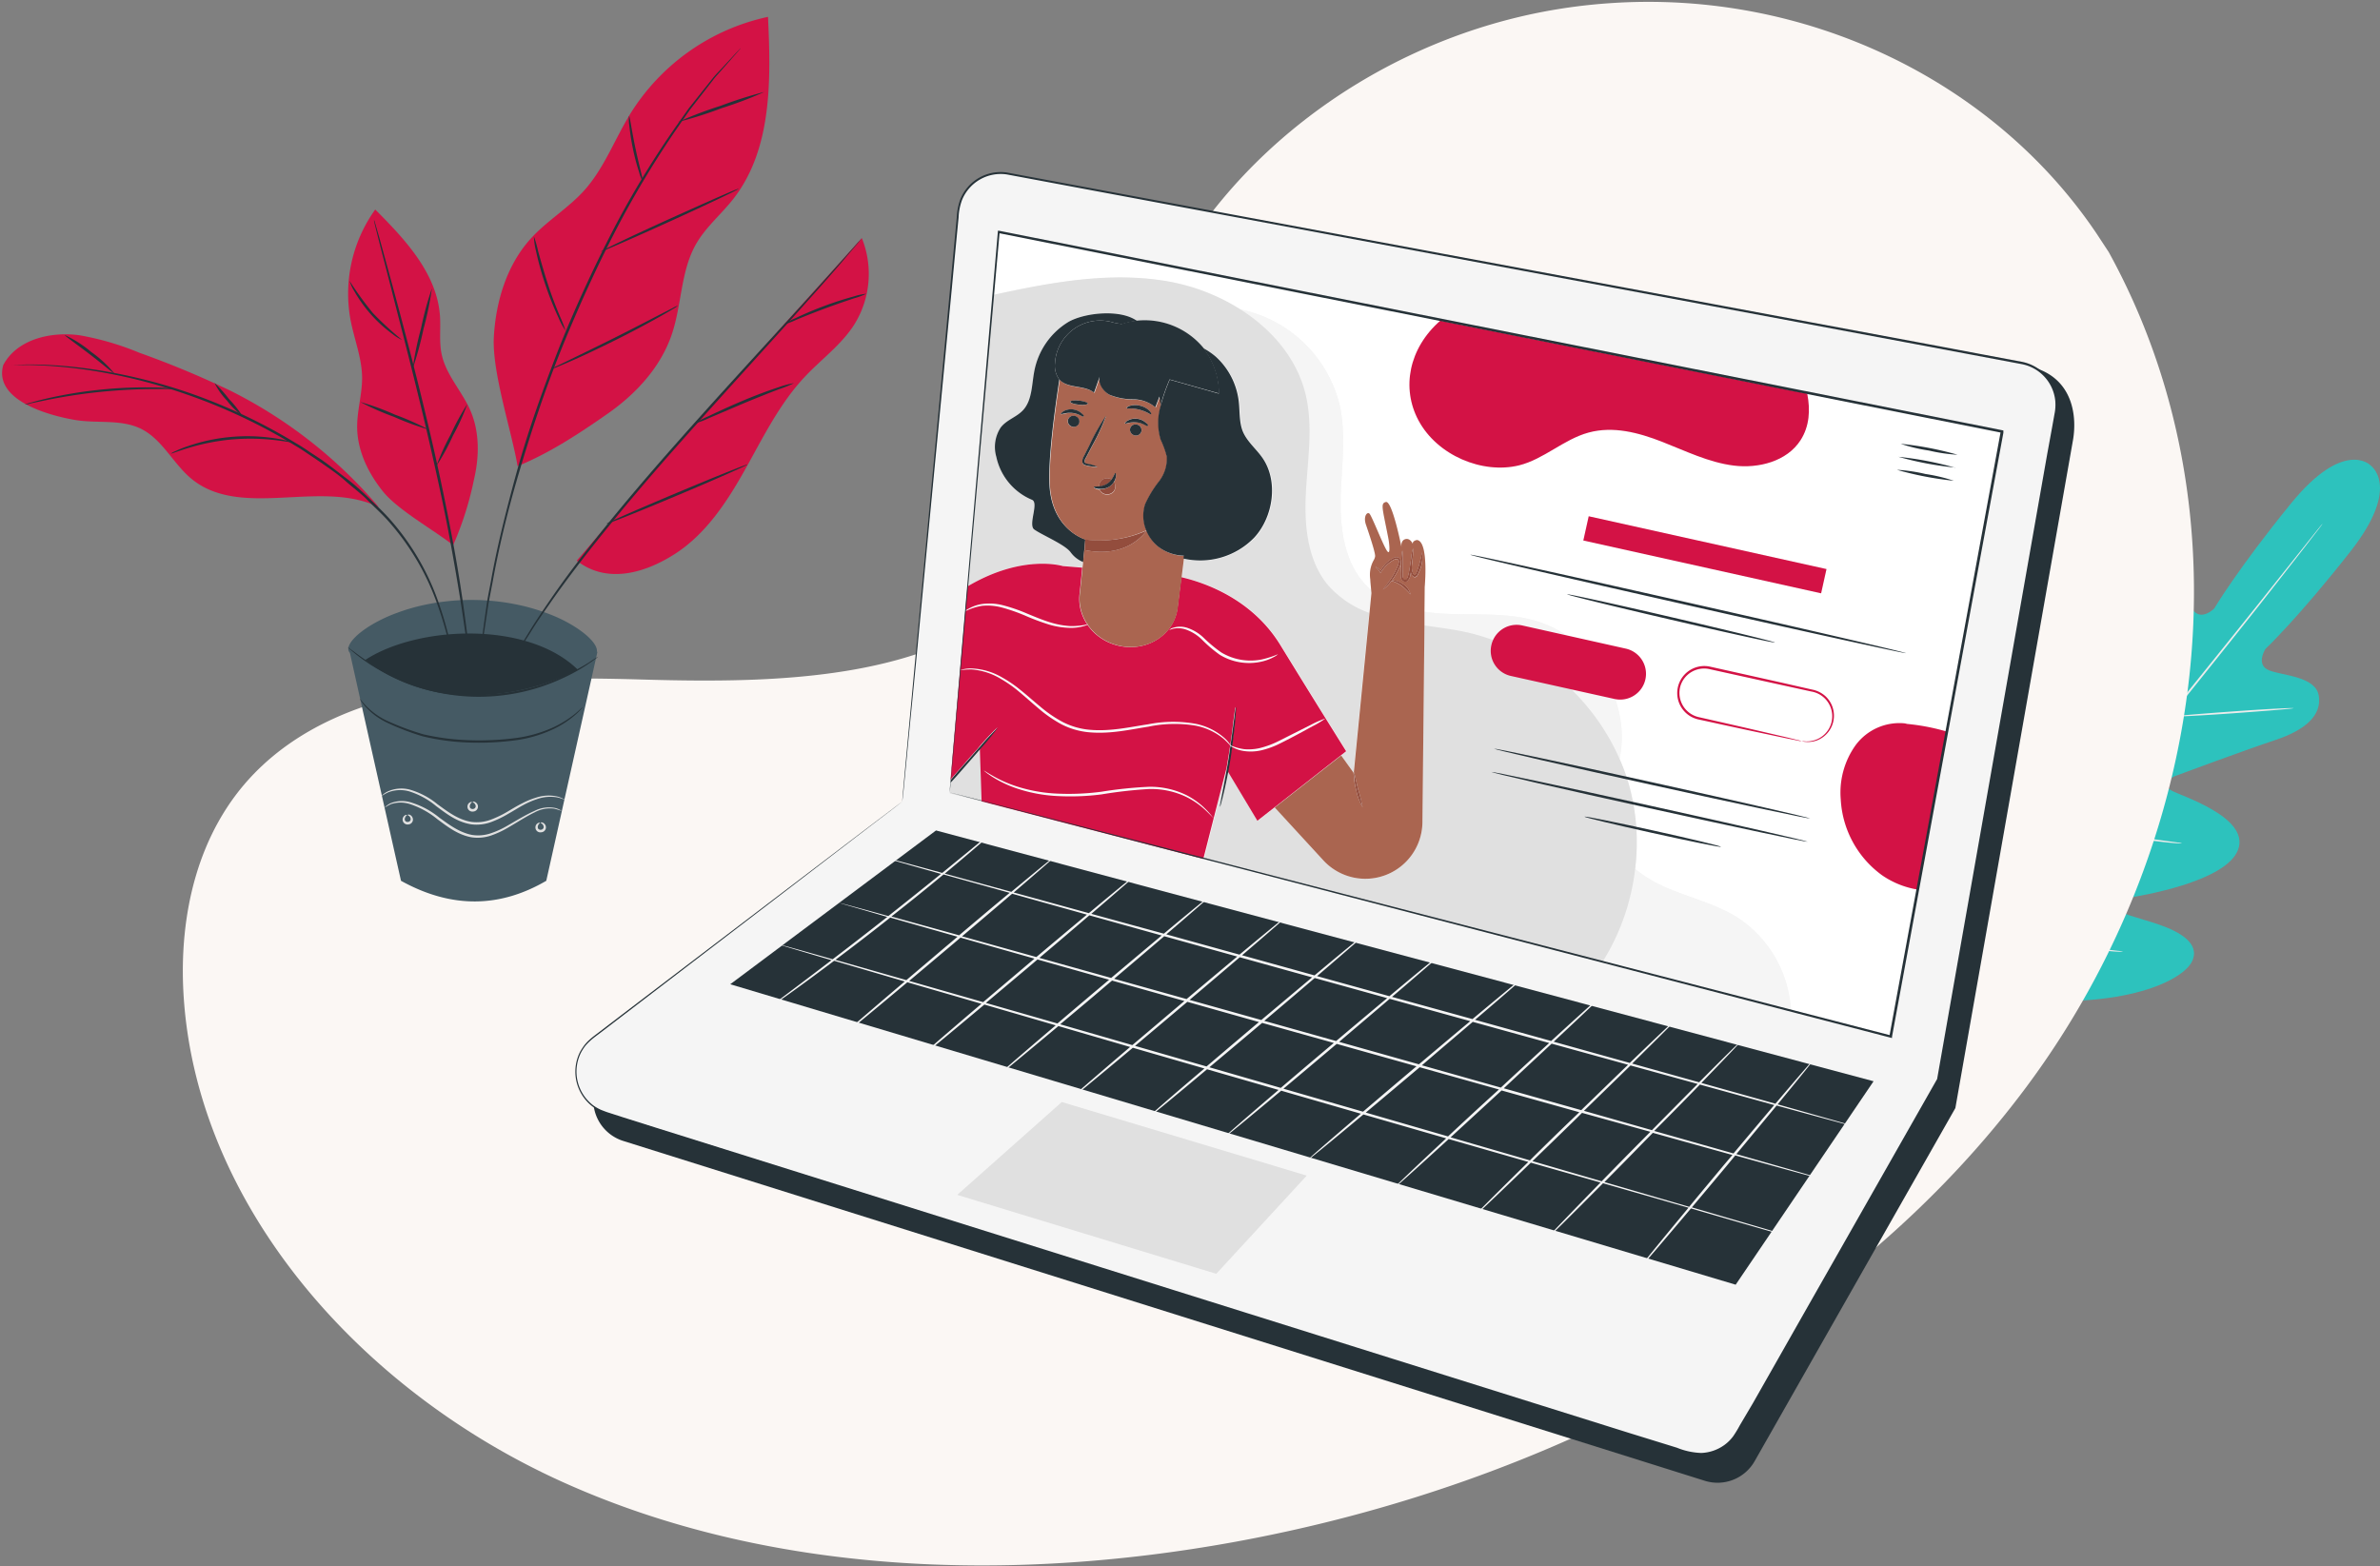
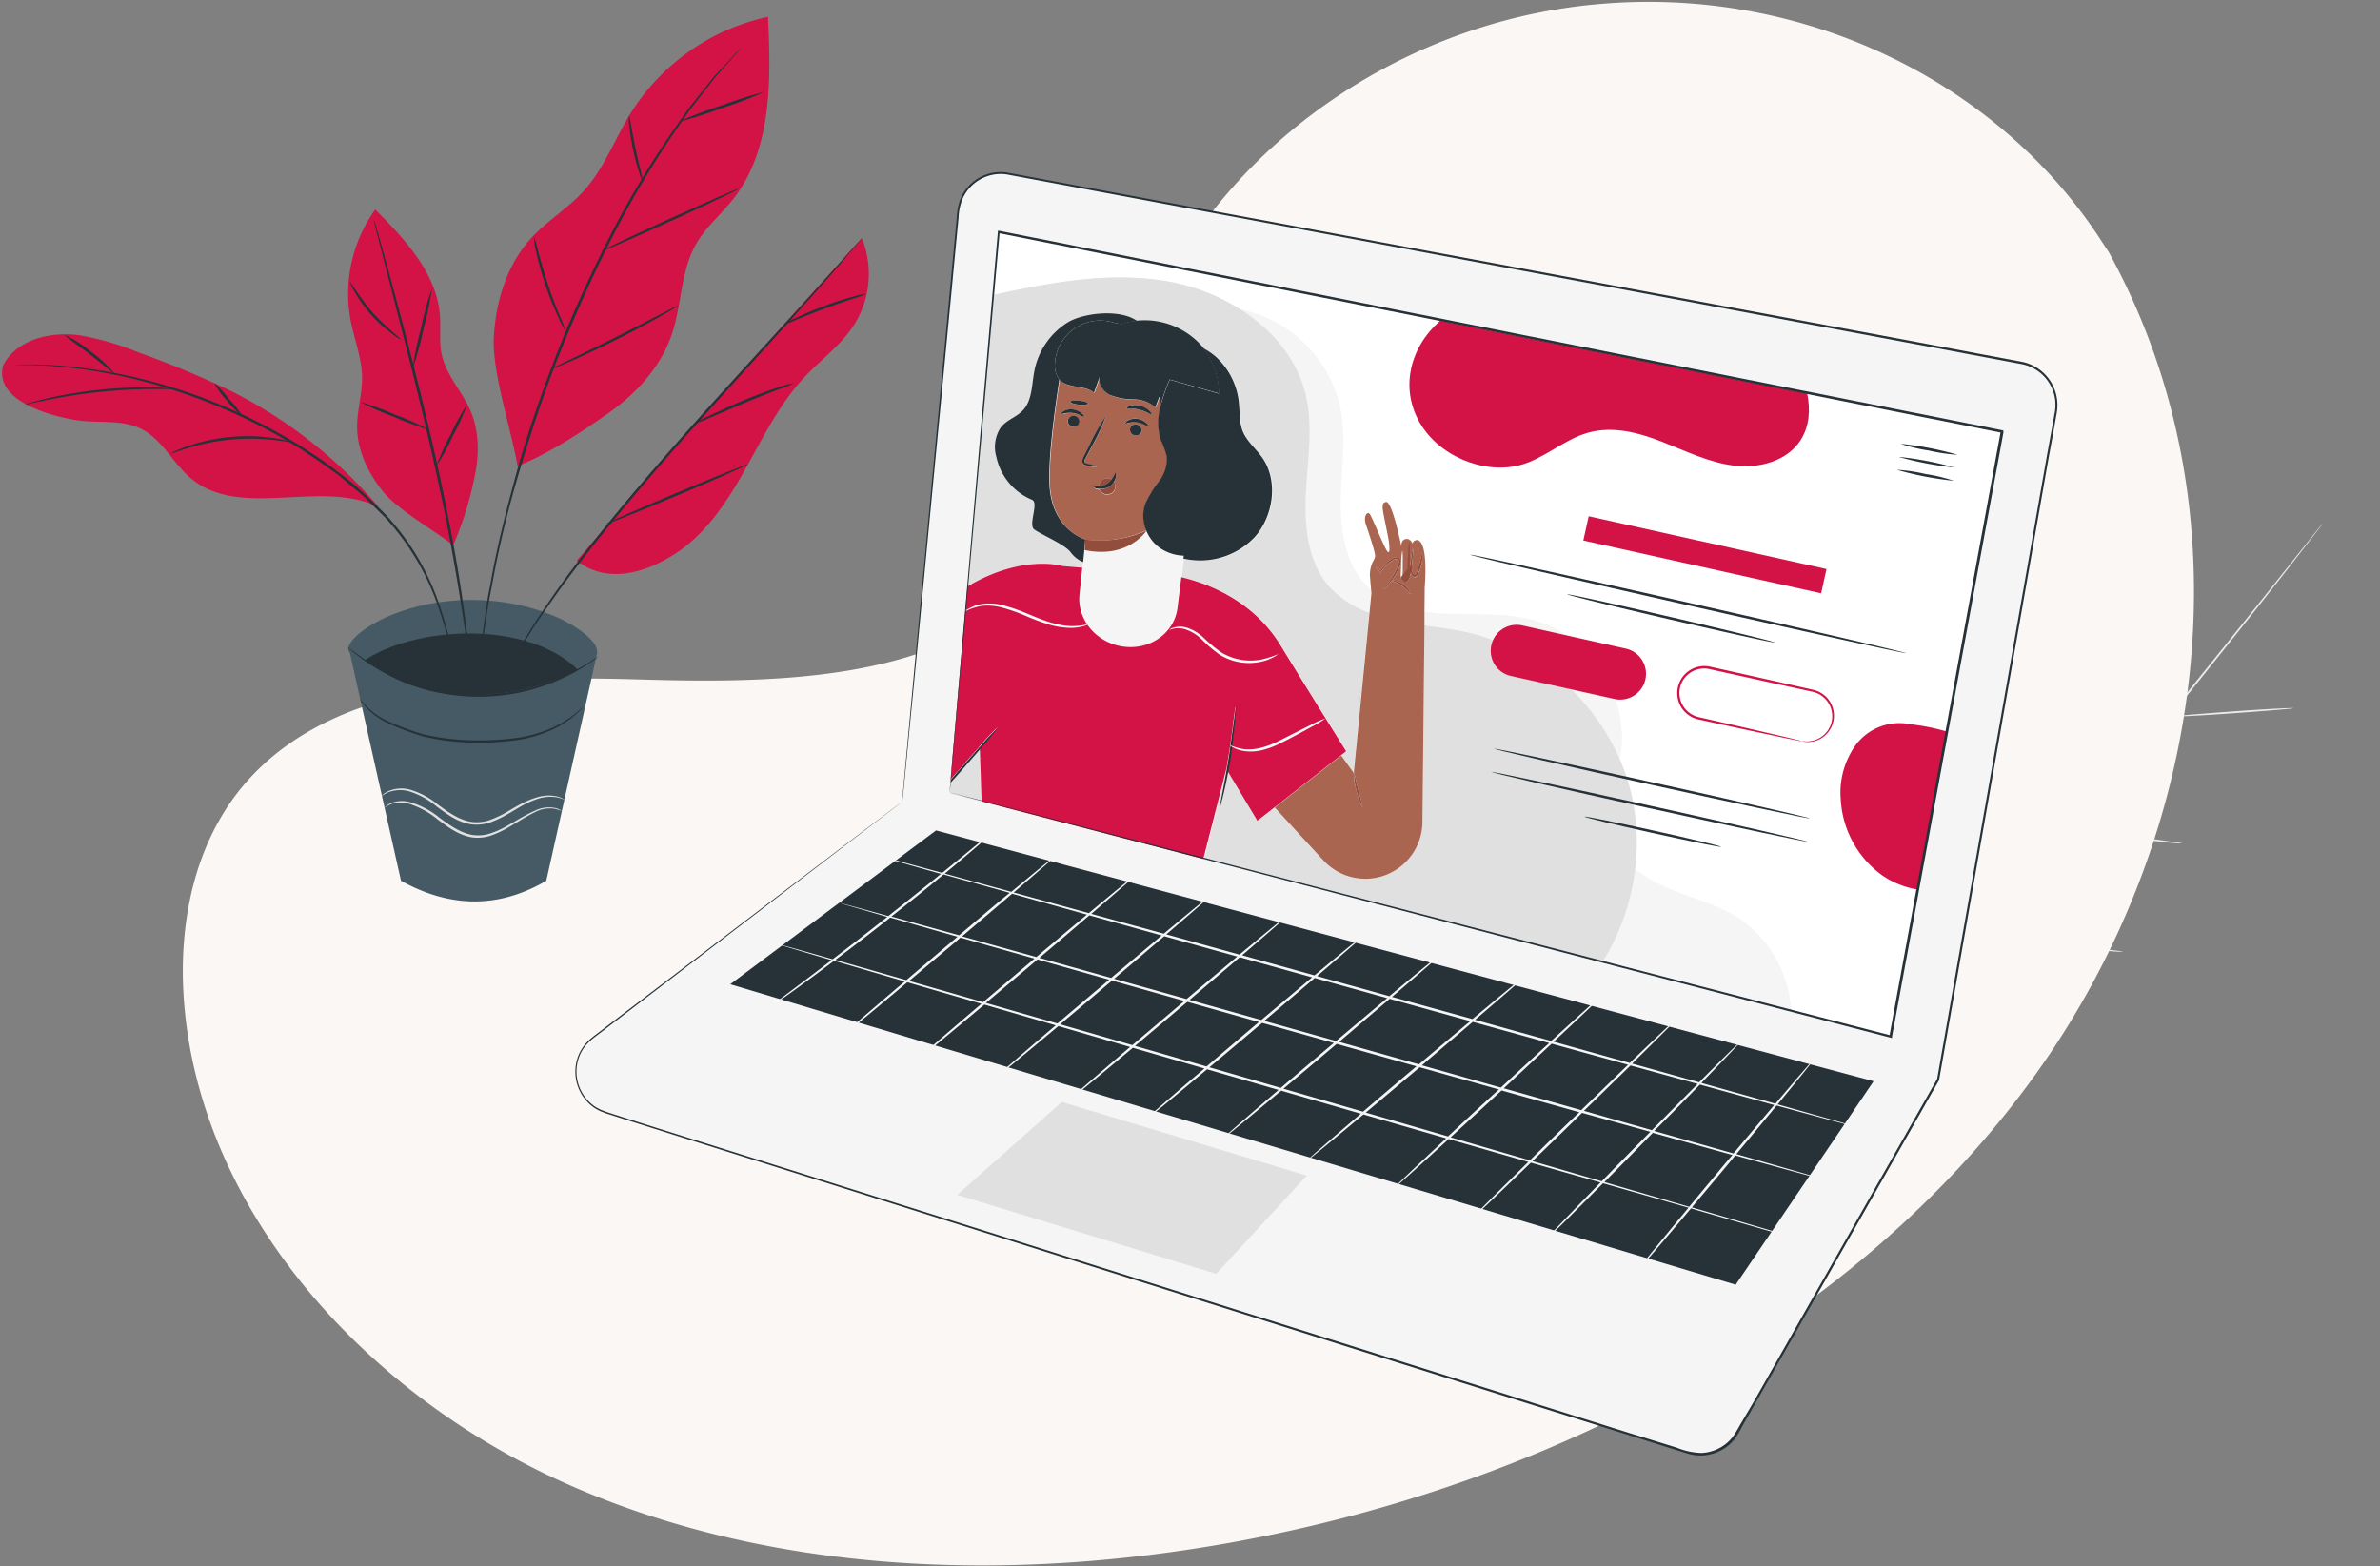
<svg xmlns="http://www.w3.org/2000/svg" width="617" height="406" fill="none">
  <rect width="100%" height="100%" fill="#808080" stroke="none" />
  <path d="M100.173 223.29a60.89 60.89 0 00-17.285 16.687c-1.457 2.12-2.823 4.578-2.433 7.115a7.41 7.41 0 004.436 5.293c2.226.891 4.6 1.354 6.997 1.366a101.286 101.286 0 0032.048-3.33c6.048-1.638 12.357-4.149 15.856-9.351 3.147-4.67 3.108-11.706-1.093-15.439-2.849-2.602-6.92-3.174-10.731-3.499a119.632 119.632 0 00-26.598.689" fill="#E0E0E0" />
-   <path d="M614.508 120.603s-6.829-6.972-20.642 9.989c-13.813 16.96-19.848 27.171-19.848 27.171s-3.421 3.433-5.606.234c-2.185-3.2-4.344-11.407-9.286-11.082-4.943.325-7.896 5.398-8.676 13.527-.78 8.129-3.148 25.87-3.369 27.47-.221 1.6-1.599 3.668-3.433 1.73-1.834-1.938-11.251-18.404-18.795-13.462-7.544 4.943-5.996 27.938-5.879 30.449.117 2.51-.559 3.433-1.821 3.785-1.262.351-3.902-5.489-6.776-10.055-2.875-4.565-6.998-9.377-11.108-6.152-4.11 3.226-8.662 19.237 1.132 48.97l5.449 13.475 14.412 2.276c31.216 2.979 45.796-4.994 48.02-9.703 2.224-4.708-3.369-7.7-8.454-9.481-5.086-1.782-11.368-3.083-11.303-4.384.065-1.3.793-2.185 3.278-2.601 2.484-.416 25.246-4.019 28.406-12.473 3.161-8.455-14.983-13.995-17.286-15.348-2.302-1.353-.559-3.174.924-3.733 1.483-.559 18.3-6.79 26.013-9.352 7.713-2.562 12.07-6.36 11.277-11.446-.793-5.085-9.261-5.202-12.864-6.607-3.602-1.405-1.001-5.528-1.001-5.528s8.61-8.142 22.111-25.363c13.501-17.221 4.943-22.423 4.943-22.423" fill="#2DC2BD" />
  <path d="M602.111 135.782s-.078.13-.26.377l-.806 1.067c-.742.949-1.808 2.328-3.161 4.097a3780.087 3780.087 0 01-11.706 14.971c-9.963 12.603-23.88 29.915-39.293 48.944-15.413 19.028-29.395 36.327-39.436 48.879-5.007 6.269-9.105 11.341-11.862 14.879l-3.226 4.032c-.364.456-.65.794-.845 1.054-.195.26-.299.338-.299.338s.078-.13.26-.377l.806-1.067c.742-.949 1.808-2.328 3.161-4.097 2.757-3.551 6.763-8.662 11.706-14.957 9.963-12.604 23.88-29.916 39.306-48.97 15.426-19.055 29.369-36.302 39.384-48.853l11.862-14.88 3.226-4.045.845-1.041.338-.351z" fill="#EBEBEB" />
  <path d="M561.715 158.53c.082.342.13.69.143 1.041.078.676.143 1.652.234 2.848.156 2.42.286 5.749.351 9.43.066 3.681.118 6.92.17 9.43 0 1.131 0 2.081.065 2.848.03.351.03.703 0 1.054a4.126 4.126 0 01-.17-1.041 70.298 70.298 0 01-.208-2.848c-.13-2.419-.208-5.749-.286-9.43-.078-3.681-.169-6.919-.234-9.43 0-1.136-.026-2.085-.078-2.848-.04-.35-.036-.705.013-1.054zM563.886 185.714c0-.13 6.854-.69 15.322-1.301 8.467-.611 15.347-.95 15.36-.819.013.13-6.854.689-15.334 1.3-8.481.612-15.348.95-15.348.82zM538.875 213.913c.362.008.72.065 1.067.169l2.848.624c2.406.521 5.736 1.236 9.43 1.873 3.694.638 7.062 1.132 9.508 1.457l2.887.39c.357.028.71.093 1.054.196a4.88 4.88 0 01-1.067 0c-.689 0-1.691-.118-2.913-.235-2.459-.247-5.84-.676-9.547-1.3-3.707-.625-7.037-1.405-9.43-2.003-1.197-.312-2.159-.56-2.822-.768a6.579 6.579 0 01-1.015-.403zM531.473 189.759c.173.283.304.59.39.91.247.69.533 1.548.884 2.602.742 2.146.963 5.631 2.784 8.441 1.066 3.317 2.003 6.321 2.601 8.493l.754 2.602c.109.316.183.643.222.975a3.443 3.443 0 01-.391-.91l-.884-2.602c-.741-2.159-1.717-5.202-2.784-8.454a212.483 212.483 0 01-2.601-8.493l-.754-2.602a4.598 4.598 0 01-.221-.962zM506.241 211.845c.194.375.355.767.481 1.17l1.158 3.265c.95 2.757 2.237 6.503 3.642 10.796 1.405 4.292 2.601 8.064 3.525 10.847.403 1.301.754 2.445 1.014 3.304.15.394.254.804.312 1.222a7.267 7.267 0 01-.481-1.17l-1.157-3.252c-.95-2.757-2.238-6.581-3.642-10.808-1.405-4.228-2.602-8.065-3.525-10.848-.403-1.301-.742-2.445-1.015-3.304a6.954 6.954 0 01-.312-1.222zM516.334 241.655c.438.03.873.095 1.301.195l3.642.65c3.069.56 7.322 1.301 12.044 2.003 4.721.703 8.987 1.223 12.096 1.574l3.681.429c.439.029.874.099 1.3.208a8.886 8.886 0 01-1.365 0c-.872 0-2.133-.143-3.681-.286a208.625 208.625 0 01-12.148-1.444 216.468 216.468 0 01-12.032-2.133 110.73 110.73 0 01-3.615-.793 9.51 9.51 0 01-1.223-.403z" fill="#EBEBEB" />
  <path d="M546.667 65.338l-3.161-4.813C516.765 20.83 468.068-2.739 417.186.838a143.77 143.77 0 00-17.325 2.25c-45.758 8.831-85.571 39.995-102.076 79.926-9.716 23.412-12.422 50.504-30.839 69.143-24.036 24.257-64.734 25.038-100.515 24.01-35.782-1.027-76.518-.143-100.373 24.206-14.931 15.243-19.679 36.938-18.482 57.359 3.187 54.068 45.016 102.414 98.213 126.45 53.197 24.037 115.759 26.183 174.029 15.608 81.552-14.801 159.11-55.473 205.726-118.295 46.616-62.822 58.426-148.393 21.123-216.157z" fill="#FBF7F4" />
-   <path d="M238.353 215.23l-80.192 61.194a11.072 11.072 0 003.392 19.357l280.419 88.117c2.418.754 5.022.656 7.377-.279a11.063 11.063 0 005.557-4.859l52.01-91.495 30.481-173.099c1.053-5.973.154-15.414-9.454-18.664L265.995 52.369a11.082 11.082 0 00-13.05 9.839L238.353 215.23z" fill="#263238" />
  <path d="M233.883 207.87l-80.153 61.22a11.065 11.065 0 00-4.179 10.712 11.071 11.071 0 007.583 8.645l280.367 88.091a11.084 11.084 0 0012.935-5.138l52.01-91.495L532.94 106.87a11.06 11.06 0 00-8.863-12.845L261.512 45.01a11.055 11.055 0 00-11.692 5.47 11.05 11.05 0 00-1.358 4.356L233.883 207.87z" fill="#F5F5F5" />
  <path d="M233.883 207.871s.077-1.04.257-3.031.45-4.971.81-8.85c.719-7.784 1.785-19.268 3.159-34.001 1.375-14.733 3.083-32.806 5.048-53.756.994-10.482 2.047-21.666 3.16-33.551.557-5.943 1.131-12.049 1.722-18.317.06-1.61.372-3.201.924-4.714a11.27 11.27 0 0112.01-6.937l183.029 34.09 52.895 9.866 27.322 5.138a11.408 11.408 0 019.094 10.045 12.145 12.145 0 01-.193 3.609l-.616 3.507a470.444 470.444 0 01-1.285 7.013c-6.602 37.559-13.448 76.428-20.462 116.247-2.761 15.697-5.497 31.239-8.066 45.806l-27.617 48.554c-4.522 7.972-9.013 15.876-13.475 23.711l-6.653 11.715-3.314 5.806a28.25 28.25 0 01-1.696 2.942 11.272 11.272 0 01-2.415 2.402 11.555 11.555 0 01-6.358 2.17 11.356 11.356 0 01-3.352-.411c-1.079-.308-2.107-.655-3.16-.976l-12.473-3.918-24.572-7.707-47.527-14.926-163.298-51.379-16.93-5.331-8.131-2.569-3.995-1.285c-.655-.179-1.284-.462-1.952-.706a13.207 13.207 0 01-1.824-1.015 11.391 11.391 0 01-3.584-14.386c.317-.57.668-1.119 1.054-1.644.384-.51.814-.983 1.284-1.413.951-.887 1.978-1.58 2.954-2.351l5.819-4.444 39.113-29.775 24.663-18.754 6.422-4.855c1.439-1.105 2.197-1.644 2.197-1.644l-2.146 1.67-6.422 4.893-24.585 18.844-39.075 29.903-5.819 4.457c-.976.758-2.029 1.478-2.928 2.325-.465.423-.894.883-1.285 1.375a12.877 12.877 0 00-1.002 1.593 10.986 10.986 0 003.468 13.872c.56.369 1.148.691 1.76.964.63.244 1.285.513 1.914.706l3.982 1.284 8.144 2.569 16.93 5.305 163.349 51.239 47.527 14.913 24.572 7.707 12.473 3.854a18.321 18.321 0 006.307 1.361 10.933 10.933 0 005.985-2.055 10.591 10.591 0 002.287-2.261 28.546 28.546 0 001.708-2.813l3.417-5.78 6.654-11.715c4.444-7.835 8.935-15.739 13.474-23.711l27.604-48.567v.102c2.569-14.566 5.292-30.108 8.067-45.805l20.474-116.234 1.285-7.026.629-3.507c.23-1.128.295-2.283.193-3.43a10.778 10.778 0 00-8.632-9.466l-27.321-5.139-52.896-9.89-183.002-34.168a10.819 10.819 0 00-11.561 6.641 14.91 14.91 0 00-.899 4.586c-.608 6.277-1.19 12.39-1.747 18.342a93367.81 93367.81 0 00-3.224 33.577 25246.31 25246.31 0 00-5.138 53.769c-1.387 14.759-2.569 26.191-3.288 33.963-.373 3.853-.668 6.82-.861 8.811-.193 1.991-.36 2.967-.36 2.967z" fill="#263238" />
  <path d="M242.658 215.295l-53.346 39.871 260.651 77.892 35.748-52.741-243.053-65.022z" fill="#263238" />
  <path d="M275.259 285.699l-27.103 24.072 67.154 20.462 23.455-25.459-63.506-19.075z" fill="#E0E0E0" />
  <path d="M449.86 299.546c14.862 4.123 23.61 6.512 23.622 6.422.013-.09-8.619-2.569-23.339-6.769 3.854-4.637 7.424-8.928 10.443-12.588 13.526 3.699 21.425 5.831 21.451 5.767.026-.064-7.797-2.299-21.194-6.076 5.703-6.923 9.39-11.483 9.3-11.56-.09-.077-3.982 4.444-9.878 11.393l-19.191-5.382c6.205-6.422 10.199-10.597 10.122-10.687-.077-.09-4.316 4.085-10.712 10.52l-17.354-4.855c7.514-7.399 12.485-12.383 12.408-12.46-.077-.077-5.305 4.843-13.037 12.293l-19.717-5.498c8.182-7.643 13.654-12.845 13.564-12.948-.09-.102-5.819 5.061-14.22 12.756l-19.729-5.485c8.297-7.091 13.808-11.882 13.731-11.985-.077-.102-5.87 4.663-14.399 11.792l-20.861-5.754c8.311-7.091 13.822-11.895 13.745-11.985-.078-.09-5.871 4.65-14.425 11.805l-5.755-1.606-12.999-3.597c7.861-6.73 13.025-11.226 12.948-11.316-.077-.09-5.498 4.354-13.603 11.124l-18.78-5.215c7.412-6.346 12.242-10.546 12.165-10.636-.077-.09-5.138 4.072-12.845 10.469l-18.96-5.254c7.797-6.666 12.845-11.124 12.845-11.214 0-.089-5.459 4.316-13.487 11.034l-18.805-5.138c7.36-6.294 12.139-10.468 12.074-10.558-.064-.09-5.138 4.033-12.716 10.378l-19.473-5.356c6.859-5.87 11.252-9.711 11.188-9.788-.064-.077-4.714 3.712-11.805 9.621l-17.251-4.727a695.506 695.506 0 006.295-5.292 436.529 436.529 0 006.319-5.472l1.683-1.516c.205-.171.394-.36.565-.565a3.838 3.838 0 00-.655.463l-1.76 1.425-6.422 5.305-6.692 5.472c-11.176-3.057-17.598-4.778-17.611-4.714-.013.064 6.281 1.863 17.289 4.971a1421.152 1421.152 0 01-13.654 10.931c-8.028-2.209-12.537-3.429-12.549-3.378-.013.051 4.393 1.285 12.279 3.597l-.5.398a1094.655 1094.655 0 01-13.655 10.584c-9.068-2.569-14.193-3.995-14.219-3.943-.026.051 5.009 1.554 13.924 4.174a1368.728 1368.728 0 01-7.874 5.986l-6.667 5.023-1.824 1.335a5.194 5.194 0 00-.603.514s.257-.115.68-.411l1.876-1.284a345.313 345.313 0 006.795-4.856 604.945 604.945 0 008.298-6.152l18.304 5.369c-10.585 8.991-17.983 15.414-17.983 15.555 0 .141 7.835-6.268 18.651-15.35l19.216 5.575c-9.955 8.478-16.84 14.438-16.699 14.541.142.102 7.271-5.806 17.457-14.335l18.496 5.382c-9.402 8.002-15.812 13.564-15.722 13.667.09.102 6.782-5.408 16.416-13.475l18.587 5.421c-9.634 8.221-16.236 13.949-16.159 14.052.077.103 6.987-5.574 16.865-13.847l18.561 5.37c-9.094 7.707-15.234 13.089-15.157 13.191.077.103 6.513-5.138 15.838-12.986l18.535 5.356c-8.529 7.284-14.219 12.242-14.129 12.344.09.103 6.05-4.816 14.823-12.151l1.837.54 18.805 5.433c-8.426 7.193-14.04 12.074-13.963 12.164.077.09 5.973-4.727 14.631-11.971l21.451 6.191c-8.131 7.591-13.564 12.755-13.474 12.845.089.09 5.78-5.022 14.129-12.665l20.642 5.934c-8.632 8.491-14.489 14.348-14.399 14.451.09.103 6.217-5.729 15.054-14.258l18.06 5.138c-8.375 8.593-14.129 14.579-14.014 14.669.116.09 6.102-5.845 14.669-14.476l22.158 6.345c-7.964 9.595-13.449 16.352-13.346 16.442.103.089 5.857-6.616 13.988-16.262 17.495 5.086 28.002 8.105 28.002 7.977 0-.129-10.34-3.147-27.771-8.247 2.749-3.263 5.755-6.846 8.902-10.61l2.35-2.851zm-9.171-18.369l19.268 5.305c-3.07 3.635-6.68 7.913-10.559 12.55l-20.552-5.832c4.444-4.431 8.452-8.529 11.843-12.023zm-17.983-4.958l17.405 4.791a4638.966 4638.966 0 00-11.856 11.985l-17.623-5.01c4.367-4.252 8.49-8.272 12.074-11.766zm-20.423-5.639l19.781 5.459c-3.61 3.481-7.707 7.476-12.139 11.766l-20.076-5.664c4.47-4.175 8.696-8.106 12.395-11.561h.039zm-20.45-5.652l19.782 5.472c-3.751 3.43-8.003 7.348-12.524 11.561l-20.475-5.781c4.765-4.097 9.274-7.912 13.179-11.252h.038zm-21.541-5.973l20.861 5.781a3052.872 3052.872 0 00-13.308 11.188l-20.68-5.819c4.727-4.034 9.197-7.81 13.089-11.15h.038zm-19.434-5.395l13.436 3.725 5.318 1.478c-3.944 3.301-8.452 7.09-13.231 11.123l-.642-.179-17.983-5.048c4.778-4.034 9.223-7.81 13.063-11.099h.039zm-19.46-5.394l18.753 5.215-13.166 11.059-18.599-5.215c4.791-4.046 9.222-7.823 13.012-11.059zm-19.576-5.447l18.921 5.267a5209.466 5209.466 0 00-13.128 11.021l-18.779-5.254c4.752-4.02 9.171-7.784 12.986-11.034zm-19.409-5.42l18.741 5.228c-3.853 3.237-8.324 6.987-13.089 11.008l-18.612-5.202c4.778-4.021 9.197-7.81 12.96-11.034zm-20.025-5.601l19.383 5.421a3359.795 3359.795 0 00-13.102 10.995l-19.267-5.369c4.829-4.085 9.261-7.848 12.986-11.047zm-17.778-4.996l17.148 4.765c-3.853 3.173-8.272 6.924-13.114 11.008l-17.559-4.868a596.303 596.303 0 0013.525-10.905zm-9.646 27.398l-18.394-5.254a630.759 630.759 0 0013.346-10.276l.873-.693 17.444 4.971c-1.028.873-2.068 1.759-3.135 2.646l-10.134 8.606zm19.91 5.703l-19.178-5.498 9.839-8.285a290.577 290.577 0 003.468-2.941l19.178 5.446-2.081 1.76-11.226 9.518zm19.267 5.536l-18.548-5.33c3.391-2.826 7.077-5.948 10.957-9.21l2.414-2.055 18.561 5.253-1.181 1.002a2397.615 2397.615 0 00-12.216 10.34h.013zm19.409 5.601l-18.703-5.395c3.636-3.044 7.707-6.423 11.921-10.045l1.528-1.284 18.741 5.292-1.773 1.503-11.714 9.929zm19.267 5.549l-18.561-5.344c3.507-2.954 7.386-6.204 11.445-9.646l2.107-1.773 18.561 5.241-.874.732a4161.789 4161.789 0 00-12.716 10.79h.038zm19.268 5.562l-18.561-5.357a3827.33 3827.33 0 0012.459-10.481l1.221-1.028 18.368 5.138.205.064a2009.081 2009.081 0 00-13.756 11.664h.064zm21.31 6.165l-19.268-5.562-1.4-.411c4.02-3.365 8.593-7.219 13.449-11.316l.359-.296 20.681 5.806a2504.231 2504.231 0 00-13.873 11.779h.052zm22.067 6.423l-21.387-6.204c4.072-3.404 8.722-7.322 13.655-11.484l.308-.27 20.552 5.768c-4.843 4.38-9.313 8.529-13.192 12.164l.064.026zm21.156 6.191l-20.552-5.973c3.853-3.558 8.324-7.643 13.038-11.997l.18-.154 20.14 5.639-1.001.963a776.144 776.144 0 00-11.805 11.522zm18.651 5.433l-17.983-5.24c3.519-3.391 7.437-7.194 11.56-11.227l1.285-1.284 17.713 4.906-2.017 2.043c-3.814 3.828-7.36 7.463-10.558 10.738v.064zm22.684 6.616l-22.016-6.423c3.16-3.185 6.654-6.718 10.276-10.456l2.273-2.312 20.629 5.742-2.183 2.569c-3.16 3.815-6.243 7.476-8.979 10.815v.065z" fill="#F5F5F5" />
  <path d="M246.179 205.212l.205-2.312.077-.771 4.393-50.096 6.628-75.528c14.913-3.263 30.199-6.127 45.189-3.533a52.275 52.275 0 0118.792 7.22 33.395 33.395 0 0125.87 24.983c1.708 7.912.385 16.12.218 24.213-.167 8.092 1.144 16.878 6.86 22.607.334.334.68.655 1.027.95-.064-.86-.167-2.183-.218-2.736a7.706 7.706 0 01.976-5.138c.136-.271.231-.561.283-.86 0-1.066-1.734-6.294-2.39-8.208-.783-2.299.489-3.597 1.041-2.672 1.028 1.708 3.853 9.081 4.637 9.737.784.655.193-3.199.193-3.199-1.58-8.182-2.158-9.351-.707-9.724 1.657-.436 4.059 11.741 4.059 11.741s-.321-1.709.976-2.107c1.298-.398 1.979 1.285 1.979 1.285-.206-.874 1.04-1.066 1.04-1.066 3.121.295 2.017 12.19 2.017 12.19l-.065 6.422c2.027.298 4.068.482 6.115.552 7.565.309 15.285-.321 22.555 1.76 13.899 3.982 23.841 18.715 22.338 33.089a41.794 41.794 0 01-.411 2.787 51.82 51.82 0 012.209 5.947 55.62 55.62 0 011.798 22.53 34.39 34.39 0 008.427 4.984c6.05 2.569 12.588 4.136 18.163 7.63a30.84 30.84 0 0113.795 23.905l25.844 6.718 6.988-37.893a22.75 22.75 0 01-9.197-3.699 25.982 25.982 0 01-10.726-19.679c-.42-4.955.922-9.9 3.79-13.962a14.132 14.132 0 0112.845-5.742l.501.128c3.48.33 6.921.993 10.276 1.979l14.476-77.995L258.934 59.96l-12.755 145.252zm225.917-51.38l-61.656-13.68 1.401-6.294 61.656 13.692-1.401 6.282zm-3.622-51.766c.809 4.252.591 8.465-1.734 12.087-3.532 5.485-10.892 7.386-17.366 6.564-6.474-.822-12.447-3.853-18.536-6.165-6.088-2.312-12.845-4.111-19.087-2.377-6.243 1.734-11.561 6.898-17.983 8.491-9.467 2.325-21.233-2.569-26.101-11.715-4.406-8.285-2.569-18.6 5.651-25.792l95.156 18.907z" fill="#fff" />
  <path d="M367.704 108.926c4.868 9.171 16.634 14.04 26.101 11.715 6.422-1.593 11.56-6.731 17.983-8.491 6.422-1.76 12.999 0 19.087 2.376 6.089 2.377 12.062 5.344 18.536 6.166 6.473.822 13.834-1.079 17.366-6.564 2.325-3.622 2.569-7.835 1.734-12.087l-95.117-18.908c-8.208 7.194-10.096 17.508-5.69 25.793z" fill="#D31245" />
  <path d="M338.585 102.58c1.914 8.208.488 16.788 0 25.215-.488 8.426.36 17.572 5.806 24.02a25.493 25.493 0 0010.61 7.103l.514-5.138-.077-.822a17.438 17.438 0 01-1.028-.95c-5.716-5.729-7.026-14.515-6.859-22.608.167-8.092 1.49-16.3-.218-24.212a33.395 33.395 0 00-25.87-24.984c8.362 5.228 14.9 12.87 17.122 22.376zM381.01 164.095a57.504 57.504 0 0138.881 32.69 41.15 41.15 0 00.411-2.787c1.503-14.374-8.439-29.107-22.337-33.089-7.27-2.081-14.99-1.451-22.556-1.76a54.67 54.67 0 01-6.114-.552v3.545c3.905.566 7.848 1.054 11.715 1.953zM450.488 237.889c-5.575-3.494-12.113-5.048-18.163-7.63a34.366 34.366 0 01-8.426-4.984 57.997 57.997 0 01-8.658 24.239l49.068 12.729v-.449a30.837 30.837 0 00-4.084-13.587 30.85 30.85 0 00-9.737-10.318z" fill="#F5F5F5" />
  <path d="M254.077 193.458l-.553.681.566-.63-.013-.051zM423.901 225.276a55.619 55.619 0 00-1.798-22.53 51.57 51.57 0 00-2.21-5.947 57.515 57.515 0 00-38.882-32.704c-3.853-.899-7.809-1.387-11.753-1.939l-.501 51.046a14.798 14.798 0 01-25.69 9.839l-12.549-13.693-4.368 3.417-7.707-12.845a116.497 116.497 0 01-1.168 5.549 61.482 61.482 0 01-.694 2.736c-.067.343-.18.676-.334.989a5.15 5.15 0 01.141-1.027c.142-.771.321-1.696.527-2.775.321-1.644.719-3.764 1.143-6.114v-.09l-5.909 23.545 103.21 26.769a57.978 57.978 0 008.542-24.226z" fill="#E0E0E0" />
  <path d="M275.606 146.69l5.035.411c0-.475.09-.951.141-1.413a7.473 7.473 0 01-3.275-2.569c-1.516-2.068-7.36-4.419-9.403-5.87-1.682-1.195 1.285-6.975-.603-7.707a15.612 15.612 0 01-9.21-11.111 9.197 9.197 0 011.156-7.617c1.58-2.017 4.239-2.71 5.921-4.637 2.261-2.569 2.133-6.538 2.801-9.994a19.08 19.08 0 018.811-12.729c4.046-2.363 13.41-3.455 17.816-.282a19.794 19.794 0 0117.174 7l.116.154c1.2.621 2.321 1.385 3.339 2.274a18.536 18.536 0 015.896 11.56c.296 2.569.09 5.318 1.028 7.707 1.079 2.736 3.442 4.573 5.138 6.949 4.136 5.986 2.826 15.234-2.145 20.629a19.49 19.49 0 01-18.369 5.434l-.591 4.752c6.063 1.388 18.407 5.601 25.69 17.637 8.17 13.358 17.033 27.475 17.033 27.475l-1.426 1.118 3.224 4.482v-.231l4.059-41.232a25.503 25.503 0 01-10.61-7.103c-5.446-6.423-6.242-15.594-5.806-24.021.437-8.426 1.876-17.006 0-25.214-2.222-9.506-8.76-17.148-17.084-22.402a52.275 52.275 0 00-18.792-7.219c-14.99-2.569-30.275.27-45.188 3.532l-6.628 75.529c14.399-8.478 24.752-5.292 24.752-5.292zM254.101 194.216a479.684 479.684 0 01-3.674 4.213 485.034 485.034 0 01-4.008 4.509l-.205 2.312v.437l8.388 2.171-.501-13.642z" fill="#E0E0E0" />
  <path d="M355.036 158.919l-4.059 41.232c.167.205.527 2.171 1.118 4.547a41.3 41.3 0 011.143 4.573 14.534 14.534 0 01-1.644-4.457 19.71 19.71 0 01-.681-4.47l-3.224-4.483-17.212 13.487 12.588 13.693a14.797 14.797 0 0025.69-9.84l.526-51.046v-3.545l.064-6.422s1.105-11.895-2.016-12.19c0 0-1.285.193-1.041 1.066 0 0-.68-1.67-1.978-1.285-1.297.386-.976 2.107-.976 2.107s-2.402-12.177-4.059-11.74c-1.451.372-.873 1.541.707 9.723 0 0 .616 3.854-.193 3.199-.809-.655-3.61-8.028-4.637-9.737-.553-.925-1.824.373-1.041 2.672.655 1.914 2.441 7.142 2.389 8.208a3.085 3.085 0 01-.282.861 7.705 7.705 0 00-.976 5.138c0 .552.154 1.875.218 2.736l.077.822-.501 5.151zm8.259-13.668c-.01-.863.076-1.724.257-2.569.117.852.151 1.712.103 2.569V148a11.144 11.144 0 000 1.593c0 .475.501.874.848.668.347-.206.514-.822.642-1.362.129-.539.219-1.066.308-1.579.167-1.015.296-1.94.399-2.724.062-.851.225-1.692.488-2.504.032.858-.007 1.717-.116 2.569 0 .565-.115 1.284-.193 1.914a4.64 4.64 0 000 1.027c.036.494.205.969.489 1.375.179.154.295.154.449 0 .162-.279.3-.571.411-.874a32.208 32.208 0 001.285-4.92 9.28 9.28 0 01-.797 5.138 6.352 6.352 0 01-.488.989.787.787 0 01-.604.334.765.765 0 01-.59-.385 2.095 2.095 0 01-.411-.886.297.297 0 000-.103 7.263 7.263 0 01-.129.719 2.469 2.469 0 01-.873 1.696.987.987 0 01-1.118-.129 1.463 1.463 0 01-.488-.899 9.265 9.265 0 010-1.682c.039-.951.077-1.876.128-2.724zm-5.42 2.724a8.569 8.569 0 011.734-2.184 8.714 8.714 0 011.593-1.092 1.677 1.677 0 011.13-.205 1.1 1.1 0 01.809.963 3.494 3.494 0 01-.449 1.824 13.358 13.358 0 01-.745 1.49 12.513 12.513 0 01-1.092 1.67 5.253 5.253 0 012.852 1.002 4.226 4.226 0 011.965 2.659 19.559 19.559 0 00-2.261-2.235 9.74 9.74 0 00-2.685-1.285c-.128.154-.244.334-.359.475a7.53 7.53 0 01-1.863 1.773s.643-.745 1.567-2.004a19.331 19.331 0 001.465-2.325c.244-.449.475-.937.693-1.451a3.494 3.494 0 00.411-1.542.627.627 0 00-.436-.552 1.207 1.207 0 00-.784.154 9.271 9.271 0 00-1.503 1.002 8.89 8.89 0 00-1.875 2.197l-.154.244-.129-.244a5.2 5.2 0 00-1.181-1.349s.616.103 1.297 1.015z" fill="#AA6550" />
  <path d="M357.761 148.283l.128.244.154-.244a8.908 8.908 0 011.876-2.196c.467-.382.97-.718 1.503-1.002.236-.139.512-.193.783-.154a.63.63 0 01.437.552 3.517 3.517 0 01-.411 1.541c-.219.514-.45 1.002-.694 1.452a19.61 19.61 0 01-1.464 2.325c-.925 1.284-1.632 1.939-1.567 2.004a7.561 7.561 0 001.862-1.773c.116-.141.231-.321.36-.475a9.73 9.73 0 012.684 1.284 19.64 19.64 0 012.261 2.235 4.231 4.231 0 00-1.965-2.659 5.261 5.261 0 00-2.852-1.002c.408-.526.773-1.085 1.092-1.669.279-.481.528-.979.745-1.49a3.497 3.497 0 00.45-1.824 1.11 1.11 0 00-.809-.964c-.39-.066-.79.007-1.131.206a8.615 8.615 0 00-1.593 1.092 8.564 8.564 0 00-1.734 2.183c-.642-.848-1.284-1.015-1.284-.976.461.367.856.81 1.169 1.31z" fill="#934D3D" />
-   <path d="M363.157 149.696c.05.349.223.668.489.899a.992.992 0 001.117.129 2.472 2.472 0 00.874-1.696 6.98 6.98 0 00.128-.719.291.291 0 010 .102c.066.324.206.628.411.887a.774.774 0 00.604.27.8.8 0 00.603-.334c.191-.316.355-.646.489-.99a9.288 9.288 0 00.796-5.138 32.092 32.092 0 01-1.285 4.92 5.527 5.527 0 01-.411.874c-.154.192-.269.192-.449 0a2.736 2.736 0 01-.488-1.375 4.64 4.64 0 010-1.027c.077-.694.141-1.349.192-1.914.109-.852.148-1.711.116-2.569a10.685 10.685 0 00-.488 2.504 84.052 84.052 0 01-.398 2.724c-.09.513-.18 1.04-.309 1.579-.128.54-.282 1.144-.642 1.362-.359.218-.796-.193-.848-.668a11.144 11.144 0 010-1.593v-2.748c.049-.858.014-1.718-.102-2.569a11.488 11.488 0 00-.257 2.569c0 .847-.09 1.772-.142 2.761a9.24 9.24 0 000 1.76z" fill="#934D3D" />
+   <path d="M363.157 149.696c.05.349.223.668.489.899a.992.992 0 001.117.129 2.472 2.472 0 00.874-1.696 6.98 6.98 0 00.128-.719.291.291 0 010 .102c.066.324.206.628.411.887a.774.774 0 00.604.27.8.8 0 00.603-.334c.191-.316.355-.646.489-.99a9.288 9.288 0 00.796-5.138 32.092 32.092 0 01-1.285 4.92 5.527 5.527 0 01-.411.874c-.154.192-.269.192-.449 0a2.736 2.736 0 01-.488-1.375 4.64 4.64 0 010-1.027c.077-.694.141-1.349.192-1.914.109-.852.148-1.711.116-2.569a10.685 10.685 0 00-.488 2.504 84.052 84.052 0 01-.398 2.724a11.144 11.144 0 010-1.593v-2.748c.049-.858.014-1.718-.102-2.569a11.488 11.488 0 00-.257 2.569c0 .847-.09 1.772-.142 2.761a9.24 9.24 0 000 1.76z" fill="#934D3D" />
  <path d="M317.944 199.201v.09l.501-3.006c.578-3.584 1.027-6.834 1.284-9.184.142-1.092.27-2.017.373-2.788a4.43 4.43 0 01.192-1.014 3.68 3.68 0 010 1.027c0 .668-.102 1.632-.218 2.813-.205 2.377-.604 5.639-1.182 9.223a110.804 110.804 0 01-.629 3.571l7.707 12.845 4.367-3.417 17.212-13.487 1.426-1.118s-8.863-14.129-17.032-27.475c-7.348-12.036-19.692-16.249-25.69-17.636l-.989 7.938c-.809 6.5-7.039 10.982-13.988 10.058-7.027-.925-12.126-7.014-11.42-13.59.257-2.351.501-4.74.707-6.885l-5.035-.411s-10.353-3.237-24.714 5.279l-4.393 50.095c1.066-1.284 2.261-2.569 3.545-4.071 1.285-1.503 2.415-2.736 3.481-3.931l.552-.681a62.704 62.704 0 014.612-4.907 65.764 65.764 0 01-4.599 5.588l.463 13.641 57.468 14.913 5.999-23.48z" fill="#D31245" />
  <path d="M351.595 204.814a14.57 14.57 0 001.644 4.457 41.078 41.078 0 00-1.143-4.573c-.591-2.376-.95-4.342-1.117-4.547v.231c.036 1.496.243 2.983.616 4.432z" fill="#934D3D" />
  <path d="M254.104 194.216a65.75 65.75 0 004.599-5.587 62.35 62.35 0 00-4.612 4.907l-.565.629c-1.066 1.195-2.248 2.569-3.481 3.931-1.233 1.361-2.479 2.826-3.545 4.072l-.077.77c1.207-1.284 2.569-2.864 4.008-4.508 1.438-1.645 2.569-2.929 3.673-4.214zM320.189 187.139a72.05 72.05 0 00.218-2.813c.047-.34.047-.686 0-1.027a4.43 4.43 0 00-.193 1.015c-.103.77-.231 1.695-.372 2.787-.309 2.351-.758 5.6-1.285 9.184-.162 1.028-.329 2.03-.501 3.006-.424 2.35-.822 4.47-1.143 6.114-.205 1.079-.385 2.004-.527 2.775a5.15 5.15 0 00-.141 1.027c.154-.313.267-.646.334-.989.18-.642.424-1.567.694-2.736.359-1.503.77-3.417 1.169-5.549.218-1.13.424-2.325.629-3.571.514-3.584.873-6.846 1.118-9.223zM272.058 125.587c-.321-6.821 1.285-18.818 2.569-27.206a5.923 5.923 0 01-1.13-4.213 11.725 11.725 0 019.992-10.936 11.73 11.73 0 015.281.428l2.068.399a17.9 17.9 0 013.93-.861c-4.406-3.173-13.77-2.08-17.816.283a19.096 19.096 0 00-8.811 12.729c-.668 3.455-.54 7.399-2.801 9.993-1.682 1.927-4.341 2.569-5.921 4.637a9.218 9.218 0 00-1.13 7.592 15.604 15.604 0 009.235 11.136c1.901.733-1.079 6.513.604 7.707 2.042 1.452 7.887 3.854 9.402 5.871a7.481 7.481 0 003.276 2.569c.334-3.417.552-5.883.552-5.883s-8.747-2.441-9.3-14.245z" fill="#263238" />
-   <path d="M307.025 144.121a11.434 11.434 0 01-6.616-2.312 10.285 10.285 0 01-3.147-4.277c-.616.912-5.382 7.27-16.069 5.061l.142-2.749s-.219 2.466-.553 5.883c0 .462-.09.938-.141 1.413-.206 2.145-.45 4.534-.706 6.885-.707 6.576 4.393 12.665 11.419 13.59 6.949.925 13.179-3.558 13.988-10.058l.989-7.938.591-4.753.103-.745z" fill="#AA6550" />
  <path d="M297.224 137.481a9.75 9.75 0 01-.27-6.769 28.273 28.273 0 013.571-5.883 9.569 9.569 0 002.042-6.423 23.413 23.413 0 00-1.567-4.341 15.185 15.185 0 010-8.915l-.295-2.273-1.066 2.774a8.992 8.992 0 00-5.755-2.055c-2.09.007-4.162-.39-6.101-1.169-1.837-.963-3.237-3.224-2.428-5.138-.527 1.529-1.066 3.044-1.605 4.573-2.569-2.042-6.847-.963-8.992-3.404-1.284 8.388-2.89 20.385-2.569 27.206.552 11.804 9.274 14.27 9.274 14.27a29.773 29.773 0 0015.761-2.453zm-2.967-24.598a1.487 1.487 0 01-1.285-1.657 1.429 1.429 0 011.115-1.166c.187-.039.38-.04.568-.003a1.491 1.491 0 011.284 1.657 1.412 1.412 0 01-.593.941 1.424 1.424 0 01-1.089.228zm-1.285-7.707a5.038 5.038 0 012.569 0 5.229 5.229 0 012.312 1.207c.501.488.617.925.514 1.002-.103.077-.437-.141-.95-.411a10.015 10.015 0 00-2.12-.783 8.933 8.933 0 00-2.248-.296c-.578 0-.95 0-1.027-.09-.077-.09.295-.436.95-.629zm-.642 3.853a3.952 3.952 0 012.402-.488 4.118 4.118 0 012.274.989c.475.437.616.797.526.874-.09.077-1.284-.771-2.877-.925-1.593-.154-2.826.527-2.993.308-.167-.218.141-.347.681-.732l-.013-.026zm-12.55-5.138c1.285.142 2.248.476 2.223.758-.026.283-1.079.411-2.325.283-1.246-.129-2.248-.475-2.21-.758.039-.283 1.079-.437 2.325-.308l-.013.025zm-4.752 3.507c-.077-.09.128-.424.655-.758.73-.41 1.57-.581 2.402-.488a4.202 4.202 0 012.286.989c.463.437.617.809.514.886-.103.078-1.284-.783-2.877-.937-1.593-.154-2.8.501-3.019.282l.039.026zm3.07 3.263a1.488 1.488 0 01-1.285-1.657 1.429 1.429 0 011.115-1.166c.187-.039.38-.04.568-.003a1.491 1.491 0 011.284 1.657 1.434 1.434 0 01-.597.919 1.414 1.414 0 01-1.072.224l-.013.026zm3.121 9.929a1.023 1.023 0 01-.604-.668 2.374 2.374 0 01.386-1.58c.475-.963.989-1.952 1.503-3.006a52.372 52.372 0 014.251-7.527 54.196 54.196 0 01-3.622 7.836c-.54 1.04-1.066 2.029-1.554 2.98a2.035 2.035 0 00-.411 1.181c0 .283.411.411.822.501.885.141 1.749.395 2.569.758a10.341 10.341 0 01-2.634-.295 2.836 2.836 0 01-.693-.206l-.013.026zm2.338 5.78c0-.141.604-.077 1.4-.18a2.122 2.122 0 01.681-1.695 2.223 2.223 0 012.569-.154c.591-.848.745-1.645.912-1.606.167.039.269.45.128 1.169a3.595 3.595 0 01-.437 1.066 2.253 2.253 0 01-.077 2.479 2.226 2.226 0 01-1.528.784 2.211 2.211 0 01-1.632-.54 2.152 2.152 0 01-.5-.771h-.373c-.719-.192-1.169-.475-1.13-.578l-.013.026z" fill="#AA6550" />
  <path d="M278.534 107.808a1.424 1.424 0 00-1.682 1.169 1.49 1.49 0 001.284 1.657 1.43 1.43 0 001.482-.638c.102-.162.17-.342.201-.531a1.488 1.488 0 00-1.285-1.657z" fill="#263238" />
  <path d="M278.018 107.064c1.606.154 2.685 1.105 2.877.938.193-.167 0-.45-.513-.887a4.205 4.205 0 00-2.287-.989 3.998 3.998 0 00-2.402.488c-.526.334-.732.668-.655.758.077.09 1.387-.501 2.98-.308zM294.641 110.056a1.422 1.422 0 00-1.683 1.169 1.491 1.491 0 001.285 1.657 1.424 1.424 0 001.682-1.169 1.487 1.487 0 00-1.284-1.657z" fill="#263238" />
  <path d="M294.668 109.504c1.592.154 2.671 1.104 2.877.924.205-.179 0-.436-.527-.873a4.11 4.11 0 00-2.273-.989 3.938 3.938 0 00-2.402.488c-.54.321-.745.655-.668.758.077.103 1.387-.501 2.993-.308zM284.547 121a10.424 10.424 0 00-2.569-.758c-.411-.09-.784-.218-.822-.501.01-.427.153-.84.411-1.181.488-.951 1.014-1.94 1.554-2.98a54.196 54.196 0 003.622-7.836 52.474 52.474 0 00-4.252 7.527c-.513 1.054-1.027 2.043-1.502 3.006a2.374 2.374 0 00-.386 1.58 1.023 1.023 0 00.604.668c.219.088.447.148.681.18.87.213 1.763.312 2.659.295z" fill="#263238" />
  <path d="M281.336 139.857l-.142 2.749c10.687 2.209 15.414-4.149 16.069-5.061a29.776 29.776 0 01-15.927 2.312z" fill="#934D3D" />
  <path d="M293.088 105.906a8.933 8.933 0 012.248.296c.734.18 1.445.443 2.119.783.514.27.822.501.951.411.128-.089 0-.513-.514-1.001a5.226 5.226 0 00-2.312-1.208 5.06 5.06 0 00-2.569 0c-.668.193-.989.527-.925.642.064.116.424.065 1.002.077zM279.688 104.905c1.285.128 2.287 0 2.325-.283.039-.282-.963-.616-2.222-.757-1.259-.142-2.286 0-2.312.282-.026.283.951.63 2.209.758z" fill="#263238" />
  <path d="M287.627 126.138a4.343 4.343 0 01-2.569.694c.109.29.28.553.501.771a2.235 2.235 0 001.631.54 2.224 2.224 0 001.528-.785 2.26 2.26 0 00.078-2.479 3.943 3.943 0 01-1.169 1.259zM288.194 124.25s.01.01 0 0zM288.193 124.315a2.222 2.222 0 00-2.569.154 2.125 2.125 0 00-.681 1.696 4.831 4.831 0 002.094-.732c.449-.3.841-.678 1.156-1.118z" fill="#934D3D" />
  <path d="M287.627 126.138c.49-.333.899-.772 1.195-1.284.202-.33.349-.69.437-1.066.141-.72 0-1.169-.129-1.169-.128 0-.321.758-.912 1.605a4.464 4.464 0 01-1.13 1.118 4.831 4.831 0 01-2.094.732c-.796.103-1.387 0-1.4.18-.013.18.373.385 1.143.488h.373a4.34 4.34 0 002.517-.604zM288.77 83.66a11.728 11.728 0 00-15.273 10.507 5.918 5.918 0 001.131 4.213c2.183 2.441 6.486 1.362 8.991 3.404.54-1.528 1.079-3.044 1.606-4.573-.81 1.914.591 4.175 2.427 5.139a16.23 16.23 0 006.102 1.168 8.994 8.994 0 015.754 2.056l1.066-2.775.296 2.274a50.463 50.463 0 012.338-6.705l12.845 3.635a19.414 19.414 0 00-4.072-11.805l-.116-.154a19.795 19.795 0 00-17.199-6.91 17.908 17.908 0 00-3.931.86l-1.965-.334z" fill="#263238" />
  <path d="M303.246 98.431a50.468 50.468 0 00-2.338 6.705 15.168 15.168 0 000 8.915 23.413 23.413 0 011.567 4.341 9.568 9.568 0 01-2.043 6.423 28.269 28.269 0 00-3.57 5.883 9.745 9.745 0 00.269 6.769 10.285 10.285 0 003.147 4.278 11.441 11.441 0 006.616 2.312l-.103.745a19.494 19.494 0 0018.368-5.434c4.971-5.395 6.281-14.643 2.145-20.629-1.644-2.376-4.007-4.213-5.138-6.949-.937-2.389-.732-5.138-1.027-7.707a18.536 18.536 0 00-5.896-11.56 16.83 16.83 0 00-3.34-2.274 19.407 19.407 0 014.072 11.805l-12.729-3.623z" fill="#263238" />
  <path d="M493.84 187.538a14.126 14.126 0 00-12.845 5.741 21.12 21.12 0 00-3.79 13.963 26 26 0 0010.726 19.678 22.743 22.743 0 009.197 3.7h.077l7.553-40.963h-.077a54.756 54.756 0 00-10.276-1.978l-.565-.141zM411.864 133.843l-1.395 6.282 61.644 13.689 1.395-6.283-61.644-13.688z" fill="#D31245" />
  <path d="M282.181 161.796c-.369.25-.784.425-1.22.514-1.172.341-2.39.497-3.61.462a20.53 20.53 0 01-5.318-.834 59.141 59.141 0 01-6.152-2.287 46.258 46.258 0 00-6.115-2.145 14.454 14.454 0 00-5.138-.45 14.787 14.787 0 00-4.572 1.516 3.268 3.268 0 011.079-.783 10.06 10.06 0 013.429-1.195 14.133 14.133 0 015.395.308 42.502 42.502 0 016.217 2.133c2.145.886 4.175 1.734 6.076 2.312 1.668.524 3.393.847 5.138.963a18.185 18.185 0 004.791-.514zM331.315 169.606a4.23 4.23 0 01-1.028.693c-.991.55-2.055.956-3.16 1.208a14.585 14.585 0 01-10.88-1.734 34.612 34.612 0 01-4.662-3.969 11.426 11.426 0 00-4.072-2.569 6.165 6.165 0 00-3.199-.27c-.757.167-1.143.385-1.168.334a2.216 2.216 0 011.104-.578 5.89 5.89 0 013.404 0 11.283 11.283 0 014.329 2.569 36.874 36.874 0 004.624 3.853 14.717 14.717 0 0010.417 1.837 24.646 24.646 0 004.291-1.374zM343.593 186.278a22.86 22.86 0 01-3.378 2.03c-2.133 1.169-5.061 2.787-8.401 4.444a21.543 21.543 0 01-4.971 1.798 12.307 12.307 0 01-4.342.155 8.52 8.52 0 01-2.774-.9 2.634 2.634 0 01-.873-.642c1.162.527 2.395.882 3.66 1.054 1.39.127 2.792.027 4.149-.296a23.453 23.453 0 004.817-1.798l8.465-4.265a24.05 24.05 0 013.648-1.58z" fill="#FAFAFA" />
-   <path d="M319.316 193.716a21.904 21.904 0 00-2.094-2.171 16.193 16.193 0 00-7.347-3.43 33.03 33.03 0 00-12.126.27c-4.547.694-9.595 1.914-15.028 1.49a19.498 19.498 0 01-7.579-2.119 33.766 33.766 0 01-6.012-4.188c-1.772-1.49-3.403-2.967-4.983-4.277a33.16 33.16 0 00-4.637-3.263 17.224 17.224 0 00-7.707-2.479c-1.006.008-2.01.081-3.006.219a8.849 8.849 0 013.018-.476 16.99 16.99 0 017.964 2.325 32.015 32.015 0 014.753 3.25c1.618 1.285 3.25 2.762 5.035 4.226a32.929 32.929 0 005.909 4.072 18.968 18.968 0 007.334 2.055c5.293.411 10.276-.771 14.875-1.451a32.902 32.902 0 0112.318-.116 16.065 16.065 0 017.437 3.687 8.665 8.665 0 011.876 2.376zM314.68 212.199s-.616-.655-1.759-1.773a20.862 20.862 0 00-5.447-3.853 21.138 21.138 0 00-9.672-2.017c-4.102.248-8.188.712-12.241 1.388-4.114.532-8.27.657-12.408.372a38.61 38.61 0 01-9.93-2.042 29.388 29.388 0 01-6.139-2.993c-.668-.45-1.182-.809-1.516-1.079-.334-.27-.488-.411-.475-.437.012-.026.745.488 2.132 1.285a32.846 32.846 0 006.153 2.761 40.174 40.174 0 009.826 1.888c4.098.243 8.21.097 12.28-.436a108.285 108.285 0 0112.318-1.285 21.19 21.19 0 019.878 2.21 19.917 19.917 0 015.433 4.161c.553.591.938 1.079 1.208 1.413.137.131.258.277.359.437z" fill="#FAFAFA" />
  <path d="M507.483 117.892a42.82 42.82 0 01-7.437-1.091 41.521 41.521 0 01-7.309-1.747 84.605 84.605 0 0114.746 2.838zM506.918 121.219a84.662 84.662 0 01-14.746-2.787 84.623 84.623 0 0114.746 2.838v-.051zM506.509 124.636a85.05 85.05 0 01-14.759-2.839 42.63 42.63 0 017.437 1.092c2.487.368 4.937.953 7.322 1.747zM494.074 169.323c0 .179-25.343-5.382-56.518-12.422-31.175-7.039-56.402-12.845-56.351-13.076.052-.231 25.33 5.382 56.518 12.421 31.188 7.039 56.39 12.897 56.351 13.077zM460.123 166.575c0 .18-12.138-2.479-26.974-5.922-14.836-3.442-26.975-6.422-26.859-6.576.115-.154 12.126 2.466 26.974 5.921 14.849 3.456 26.898 6.397 26.859 6.577z" fill="#263238" />
  <path d="M418.545 181.205l-26.782-5.947a6.664 6.664 0 01-5.138-7.977 6.695 6.695 0 015.358-5.187 6.713 6.713 0 012.619.049l26.82 5.999a6.688 6.688 0 015.187 5.358c.156.867.14 1.757-.049 2.619a6.707 6.707 0 01-1.054 2.4 6.714 6.714 0 01-4.341 2.754 6.7 6.7 0 01-2.62-.068zM467.073 192.148s.334 0 .976.064a6.854 6.854 0 002.723-.437 6.5 6.5 0 00-1.194-12.498l-8.041-1.76-18.42-4.059a6.426 6.426 0 00-7.399 4.149 6.424 6.424 0 004.624 8.298l2.043.463 3.853.873 6.988 1.593 10.122 2.363 2.736.668c.324.067.642.161.95.283a4.482 4.482 0 01-.976-.154l-2.774-.553-10.161-2.145-6.962-1.503-3.853-.847-2.043-.437a7.452 7.452 0 01-2.081-.835 7.011 7.011 0 01.357-12.188 7.009 7.009 0 014.781-.657l18.394 4.11 8.029 1.824a7.17 7.17 0 013.429 1.67 6.874 6.874 0 01-2.261 11.561 6.739 6.739 0 01-2.825.334 4.207 4.207 0 01-1.015-.18z" fill="#D31245" />
  <path d="M469.293 212.2c0 .18-18.433-3.725-41.104-8.722-22.672-4.997-40.95-9.21-40.912-9.39.039-.179 18.42 3.726 41.104 8.735 22.685 5.01 40.95 9.21 40.912 9.377zM468.64 218.236c0 .18-18.42-3.725-41.104-8.722-22.685-4.996-40.963-9.21-40.925-9.389.039-.18 18.42 3.725 41.104 8.734 22.685 5.01 40.963 9.197 40.925 9.377zM446.198 219.547c0 .18-8.016-1.426-17.804-3.597-9.787-2.17-17.7-4.059-17.661-4.239.038-.179 8.015 1.426 17.803 3.584 9.788 2.158 17.7 4.072 17.662 4.252z" fill="#263238" />
  <path d="M246.165 205.43l1.182.295 3.455.874 13.397 3.442 50.327 12.961 175.668 45.432-.385.232c8.863-48.131 18.599-101.052 28.824-156.581v-.282l.27.385-260.047-51.765.295-.219c-3.969 44.637-7.193 80.924-9.428 106.048-1.13 12.576-2.017 22.364-2.569 29.017-.308 3.314-.539 5.858-.694 7.566a103.615 103.615 0 01-.256 2.569s0-.848.192-2.569c.193-1.721.347-4.239.63-7.54.565-6.641 1.4-16.416 2.479-28.965 2.171-25.177 5.318-61.515 9.184-106.229v-.282h.282l260.073 51.714.321.064V112.201c-10.276 55.529-19.999 108.45-28.875 156.58v.334l-.322-.09-175.912-45.754-50.211-13.114-13.32-3.494-3.417-.912-1.143-.321z" fill="#263238" />
  <path d="M154.733 168.937c.27-1.696-2.414-4.727-7.707-7.617a38.249 38.249 0 00-4.804-2.184 55.1 55.1 0 00-5.793-1.85 58.631 58.631 0 00-27.629-.192 50.033 50.033 0 00-5.819 1.772 38.09 38.09 0 00-4.843 2.12c-5.754 3.006-8.49 6.243-7.707 7.861.067.154.163.294.283.411 1.49 6.808 13.243 59.087 13.243 59.087 13.295 7.36 25.806 6.911 37.662 0l13.256-59.344-.142-.064z" fill="#455A64" />
  <path d="M134.181 120.832c-1.542-9.068-6.68-24.405-6.153-33.538.527-9.133 3.327-18.522 9.518-25.382 4.213-4.663 9.801-7.938 13.988-12.626 5.138-5.768 7.849-13.256 11.895-19.833a55.845 55.845 0 0135.67-25.086c.784 16.364 1.079 34.309-8.991 47.205-3.122 3.97-7.116 7.27-9.634 11.65-4.046 7.04-3.699 15.736-6.307 23.43-2.877 8.555-9.338 15.516-16.698 20.642-7.361 5.125-14.849 10.083-23.186 13.513" fill="#D31245" />
  <path d="M191.994 12.497a2.319 2.319 0 01-.282.373l-.9 1.04-3.481 3.956c-.732.874-1.644 1.773-2.479 2.878l-2.774 3.57-3.199 4.11c-1.053 1.504-2.157 3.11-3.326 4.792a249.894 249.894 0 00-14.888 24.521c-5.048 9.557-10.057 20.334-14.771 31.894-4.715 11.561-8.375 22.877-11.445 33.243-3.07 10.366-5.267 19.871-6.718 27.912l-1.105 5.729c-.27 1.824-.527 3.532-.771 5.138-.244 1.606-.462 3.096-.68 4.47-.219 1.375-.296 2.646-.437 3.777-.244 2.247-.437 4.007-.565 5.24a51.29 51.29 0 00-.167 1.362 2.197 2.197 0 01-.077.462 2.218 2.218 0 010-.475c0-.334 0-.783.102-1.361.116-1.285.257-3.006.45-5.254.116-1.143.18-2.415.385-3.789.206-1.375.398-2.878.617-4.496.218-1.619.475-3.327.732-5.138s.681-3.738 1.053-5.755c1.4-8.066 3.725-17.546 6.59-27.989 2.864-10.443 6.82-21.695 11.419-33.397a349.538 349.538 0 0114.849-31.933A241.758 241.758 0 01175.18 32.87l3.366-4.765 3.249-4.085 2.826-3.545c.861-1.092 1.773-1.978 2.569-2.839l3.571-3.853.951-1.002c.154-.18.269-.296.282-.283z" fill="#263238" />
  <path d="M175.746 79.24a6.12 6.12 0 01-1.182.81c-.796.475-1.94 1.156-3.378 1.965a264.578 264.578 0 01-11.394 6.037c-4.508 2.248-8.632 4.187-11.65 5.51a146.026 146.026 0 01-3.597 1.529c-.433.21-.89.366-1.361.462.399-.284.83-.521 1.284-.706l3.507-1.709c2.967-1.438 7.065-3.43 11.56-5.677 4.496-2.248 8.529-4.354 11.458-5.87l3.481-1.773a5.213 5.213 0 011.272-.578zM138.406 61.296a25.517 25.517 0 011.054 3.636c.603 2.247 1.49 5.356 2.569 8.721 1.079 3.366 2.312 6.423 3.198 8.516a27.702 27.702 0 011.362 3.533 18.108 18.108 0 01-1.799-3.34 81.417 81.417 0 01-3.391-8.503 82.472 82.472 0 01-2.453-8.812 18.7 18.7 0 01-.54-3.75zM191.495 48.926c.077.167-7.874 3.956-17.765 8.452-9.891 4.495-17.983 8.015-17.983 7.848 0-.167 7.81-3.956 17.765-8.452 9.955-4.496 17.893-8.015 17.983-7.848zM163.069 30.081c.206 0 .707 3.854 1.696 8.491s2.068 8.388 1.875 8.452a8.771 8.771 0 01-.95-2.363 56.765 56.765 0 01-1.58-5.96 59.91 59.91 0 01-.951-6.076 9.716 9.716 0 01-.09-2.544zM198.136 23.84a102.188 102.188 0 01-11.085 4.212 102.863 102.863 0 01-11.317 3.584 108.602 108.602 0 0111.098-4.213 110.438 110.438 0 0111.304-3.584z" fill="#263238" />
  <path d="M223.428 61.732a24.798 24.798 0 01-1.978 22.428c-3.353 5.266-8.568 8.991-12.845 13.564-6.577 7.001-10.829 15.787-15.53 24.162-4.701 8.374-10.186 16.698-18.291 21.836-8.106 5.138-17.714 7.54-25.266 1.631l28.323-33.127 45.587-50.494z" fill="#D31245" />
  <path d="M223.426 61.732a2.507 2.507 0 01-.231.309l-.681.86-2.761 3.25c-2.364 2.826-5.857 6.847-10.276 11.753-8.722 9.852-21.079 23.198-34.386 38.227-13.308 15.029-24.701 29.107-32.254 39.909-1.875 2.698-3.597 5.138-4.958 7.348-1.362 2.209-2.659 4.072-3.533 5.69l-2.132 3.661-.565.95a2.648 2.648 0 01-.218.309c.031-.124.083-.241.154-.347.128-.257.295-.578.514-.976.475-.9 1.156-2.145 2.016-3.725.861-1.58 2.081-3.533 3.443-5.755 1.361-2.222 3.031-4.701 4.894-7.424 7.411-10.893 18.907-25.035 32.215-40.09 13.307-15.054 25.69-28.323 34.54-38.085 4.419-4.881 7.964-8.85 10.392-11.56l2.813-3.173.732-.81.282-.32z" fill="#263238" />
  <path d="M193.769 120.434c0 .167-8.054 3.751-18.137 7.99-10.084 4.239-18.33 7.54-18.394 7.36-.065-.18 8.041-3.738 18.137-7.977 10.096-4.239 18.317-7.54 18.394-7.373zM205.829 99.33a28.28 28.28 0 01-3.789 1.541c-2.35.886-5.587 2.17-9.145 3.647l-9.056 3.854a24.904 24.904 0 01-3.854 1.464 24.46 24.46 0 013.61-1.901 206.844 206.844 0 018.991-4.059c3.546-1.49 6.847-2.697 9.249-3.481a22.554 22.554 0 013.994-1.066zM224.583 76.158a16.943 16.943 0 01-3.147 1.169c-1.952.655-4.65 1.567-7.604 2.659a213.82 213.82 0 00-7.489 2.954 18.933 18.933 0 01-3.134 1.182 15.094 15.094 0 012.941-1.606 91.178 91.178 0 017.451-3.16 88.266 88.266 0 017.707-2.492 15.725 15.725 0 013.275-.706z" fill="#263238" />
  <path d="M.836 94.667c-2.363 8.452 9.878 12.704 18.625 14.207 5.73.963 11.946-.27 17.136 2.312 5.51 2.748 8.272 8.991 13.025 12.935 12.909 10.61 33.576 0 48.592 7.373a121.782 121.782 0 00-38.316-30.122 241.622 241.622 0 00-23.764-9.916 73.215 73.215 0 00-15.414-4.522c-7.501-1.053-16.326.99-19.87 7.707" fill="#D31245" />
  <path d="M118.585 178.866a2.352 2.352 0 01-.09-.399c0-.308-.102-.706-.179-1.194-.142-1.053-.386-2.569-.72-4.586a96.183 96.183 0 00-4.367-16.429 64.611 64.611 0 00-12.845-21.489c-1.593-1.76-3.417-3.391-5.138-5.138-1.721-1.747-3.853-3.289-5.742-4.984-1.888-1.696-4.136-3.186-6.307-4.727l-3.34-2.248c-1.117-.771-2.26-1.529-3.442-2.209a146.027 146.027 0 00-27.912-13.166 141.538 141.538 0 00-24.405-6.179 122.203 122.203 0 00-16.956-1.503l-4.637.077H1.298a2.564 2.564 0 01-.411 0c.136-.013.274-.013.41 0h1.208c1.053 0 2.57-.141 4.637-.205 5.697.006 11.386.435 17.02 1.284a139.689 139.689 0 0124.534 5.96 143.816 143.816 0 0128.053 13.179c1.195.681 2.338 1.439 3.456 2.21l3.39 2.235c2.184 1.554 4.265 3.198 6.333 4.765 2.068 1.567 3.944 3.301 5.73 5.035 1.784 1.735 3.583 3.417 5.137 5.138a64.379 64.379 0 0112.845 21.747 89.983 89.983 0 014.188 16.557c.295 1.991.5 3.545.59 4.599 0 .501.09.899.129 1.207.027.153.04.308.038.463z" fill="#263238" />
  <path d="M44.305 117.583a4.454 4.454 0 011.117-.604 29.63 29.63 0 013.199-1.285 46.686 46.686 0 0111.085-2.402 47.366 47.366 0 0111.355.309c1.138.159 2.265.382 3.378.668.418.072.825.201 1.208.385 0 .103-1.786-.27-4.65-.591a55.936 55.936 0 00-11.227-.103 56.95 56.95 0 00-11.008 2.197c-2.749.835-4.406 1.528-4.457 1.426zM55.606 99.265a32.972 32.972 0 013.738 4.162 29.876 29.876 0 013.481 4.367 18.976 18.976 0 01-3.982-3.943 18.393 18.393 0 01-3.237-4.586zM6.424 104.918c.474-.219.97-.391 1.477-.514a83.247 83.247 0 014.123-1.066 111.467 111.467 0 0113.886-2.299c4.654-.488 9.335-.685 14.014-.591 1.798 0 3.25.129 4.251.218a7.077 7.077 0 011.555.193c-.517.06-1.038.06-1.555 0h-4.251c-3.597 0-8.542.193-13.989.745-5.446.552-10.276 1.4-13.846 2.107l-4.162.86c-.486.173-.99.289-1.503.347zM16.8 86.857a30.831 30.831 0 016.886 4.419 30.51 30.51 0 015.96 5.536c-.129.128-2.865-2.274-6.423-4.997s-6.55-4.804-6.422-4.958z" fill="#263238" />
  <path d="M117.469 141.345c-4.842-3.854-14.27-9.082-18.15-13.886-3.879-4.804-6.73-10.687-6.73-16.852 0-4.226 1.284-8.362 1.284-12.576 0-5.138-2.068-10.109-3.019-15.208a37.392 37.392 0 016.423-28.503c7.707 7.707 15.979 16.544 16.776 27.501.244 3.365-.257 6.808.462 10.109 1.156 5.318 5.241 9.48 7.424 14.476 2.402 5.549 2.338 11.908.964 17.791a84.057 84.057 0 01-5.434 17.148z" fill="#D31245" />
  <path d="M122.439 176.978a1.055 1.055 0 01-.077-.308c0-.257-.09-.552-.141-.925-.115-.861-.27-2.042-.475-3.545-.386-3.083-1.015-7.527-1.837-13.025-.822-5.498-1.927-11.997-3.263-19.268-1.335-7.27-3.018-15.054-4.894-23.313-3.75-16.519-7.707-31.368-10.417-42.119a6641.484 6641.484 0 00-3.288-12.742l-.86-3.468-.206-.9a.876.876 0 010-.32c.051.092.09.192.115.295l.27.886c.244.848.565 1.991.99 3.443.834 3.057 2.029 7.373 3.48 12.678 2.89 10.725 6.859 25.561 10.623 42.093a628.145 628.145 0 014.842 23.403 393.868 393.868 0 013.122 19.268 581.354 581.354 0 011.631 13.063c.154 1.503.27 2.685.347 3.558l.077.925c-.039.206-.039.321-.039.321z" fill="#263238" />
  <path d="M121.141 104.776a58.214 58.214 0 01-3.712 8.156 58.545 58.545 0 01-4.29 7.862 59.083 59.083 0 013.712-8.157 60.546 60.546 0 014.29-7.861zM111.123 111.365a69.936 69.936 0 01-8.992-3.302 69.579 69.579 0 01-8.734-3.853 66.956 66.956 0 018.991 3.288 70.34 70.34 0 018.735 3.867zM111.97 74.757a86.116 86.116 0 01-2.183 10.533 91.946 91.946 0 01-2.826 10.392 86.52 86.52 0 012.184-10.546 84.456 84.456 0 012.825-10.379zM104.263 88.143a11.181 11.181 0 01-2.569-1.593 35.468 35.468 0 01-9.787-10.957 11.363 11.363 0 01-1.285-2.774 87.498 87.498 0 006.063 8.362 85.474 85.474 0 007.578 6.962zM155.052 170.247a3.26 3.26 0 01-.553.462c-.372.27-.912.707-1.657 1.195a45.731 45.731 0 01-6.538 3.725 51.506 51.506 0 01-47.886-1.875 46.974 46.974 0 01-6.23-4.214c-.706-.552-1.207-1.027-1.554-1.284a3.33 3.33 0 01-.514-.501s.81.578 2.222 1.618a52.888 52.888 0 0053.769 5.883 57.262 57.262 0 006.59-3.519 24.579 24.579 0 012.351-1.49z" fill="#263238" />
  <path d="M149.838 173.664c-13.038-12.845-41.656-11.419-55.156-2.569a44.778 44.778 0 0027.449 9.171 61.475 61.475 0 0027.707-6.602zM151.083 183.323a2.607 2.607 0 01-.411.501c-.406.45-.834.879-1.284 1.285a24.883 24.883 0 01-5.639 3.776 33.54 33.54 0 01-9.634 2.967 70.928 70.928 0 01-12.306.655 58.63 58.63 0 01-12.228-1.618 65.152 65.152 0 01-9.402-3.622 17.785 17.785 0 01-5.434-4.059 14.458 14.458 0 01-1.13-1.477c-.219-.36-.321-.566-.296-.578.026-.013.514.732 1.619 1.875a18.729 18.729 0 005.446 3.853 69.98 69.98 0 009.338 3.481 60.619 60.619 0 0012.087 1.542 73.921 73.921 0 0012.19-.604 34.558 34.558 0 009.519-2.774 27.564 27.564 0 005.677-3.559c1.195-1.027 1.837-1.682 1.888-1.644z" fill="#263238" />
  <path d="M146.434 207.343c0 .064-.668-.334-1.927-.616a10.456 10.456 0 00-5.382.475 21.37 21.37 0 00-3.468 1.516c-1.208.642-2.454 1.451-3.854 2.235a27.258 27.258 0 01-4.431 2.145 10.941 10.941 0 01-5.305.591c-3.712-.604-6.526-2.891-8.992-4.702a20.337 20.337 0 00-7.077-3.853 8.654 8.654 0 00-5.344.27 11.31 11.31 0 00-1.747 1.002s.103-.155.36-.399c.387-.336.82-.617 1.284-.835a8.603 8.603 0 015.562-.501 20.154 20.154 0 017.335 3.854c2.492 1.798 5.266 3.982 8.734 4.547 1.686.227 3.402.037 4.997-.552a26.445 26.445 0 004.329-2.068c1.284-.758 2.569-1.542 3.853-2.184 1.15-.605 2.354-1.1 3.597-1.477a10.28 10.28 0 015.587-.283c.492.132.967.322 1.413.565.334.142.489.244.476.27z" fill="#E0E0E0" />
  <path d="M145.574 210.233a16.569 16.569 0 00-1.862-.578 8.263 8.263 0 00-5.138.964c-2.042.976-4.316 2.466-6.936 3.982a24.26 24.26 0 01-4.355 2.016c-1.652.56-3.415.71-5.138.437-3.596-.681-6.332-2.89-8.722-4.65a22.079 22.079 0 00-6.872-3.853 7.948 7.948 0 00-5.138-.103 9.751 9.751 0 00-1.695.963s.102-.154.347-.385a4.896 4.896 0 011.284-.822 7.9 7.9 0 015.421-.103 21.455 21.455 0 017.103 3.854c2.428 1.746 5.138 3.853 8.478 4.495a10.13 10.13 0 004.855-.411 22.888 22.888 0 004.252-1.927c2.569-1.477 4.932-2.928 7.052-3.853a8.27 8.27 0 015.369-.796c.485.115.952.297 1.387.539.111.065.215.143.308.231z" fill="#E0E0E0" />
-   <path d="M105.499 211.3c0 .103-.334.218-.488.693a.923.923 0 000 .758c.079.124.194.22.329.277a.722.722 0 00.428.044.75.75 0 00.668-.475.977.977 0 00-.128-.758c-.257-.424-.642-.462-.63-.565.013-.103.476-.257 1.002.27a1.38 1.38 0 01.347 1.194 1.282 1.282 0 01-1.182 1.002 1.286 1.286 0 01-1.472-1.246 1.288 1.288 0 01.188-.693c.411-.642.951-.578.938-.501zM122.351 207.947c0 .103-.333.231-.488.707a.932.932 0 000 .758.778.778 0 00.758.321.787.787 0 00.668-.488.931.931 0 00-.128-.745c-.257-.437-.63-.476-.63-.578 0-.103.488-.244 1.002.282a1.29 1.29 0 01.347 1.182 1.28 1.28 0 01-1.182 1.002 1.289 1.289 0 01-1.387-.694 1.38 1.38 0 01.077-1.284c.437-.591.989-.54.963-.463zM139.973 213.33c0 .102-.334.231-.489.706a.986.986 0 000 .758.808.808 0 00.335.266c.133.057.28.076.423.055a.778.778 0 00.668-.488.933.933 0 00-.128-.745c-.257-.437-.63-.475-.63-.578 0-.103.489-.244 1.002.282a1.289 1.289 0 01.347 1.182 1.276 1.276 0 01-.423.699 1.277 1.277 0 01-.759.303 1.283 1.283 0 01-1.387-.693 1.381 1.381 0 01.077-1.285c.437-.591.989-.539.964-.462z" fill="#E0E0E0" />
</svg>